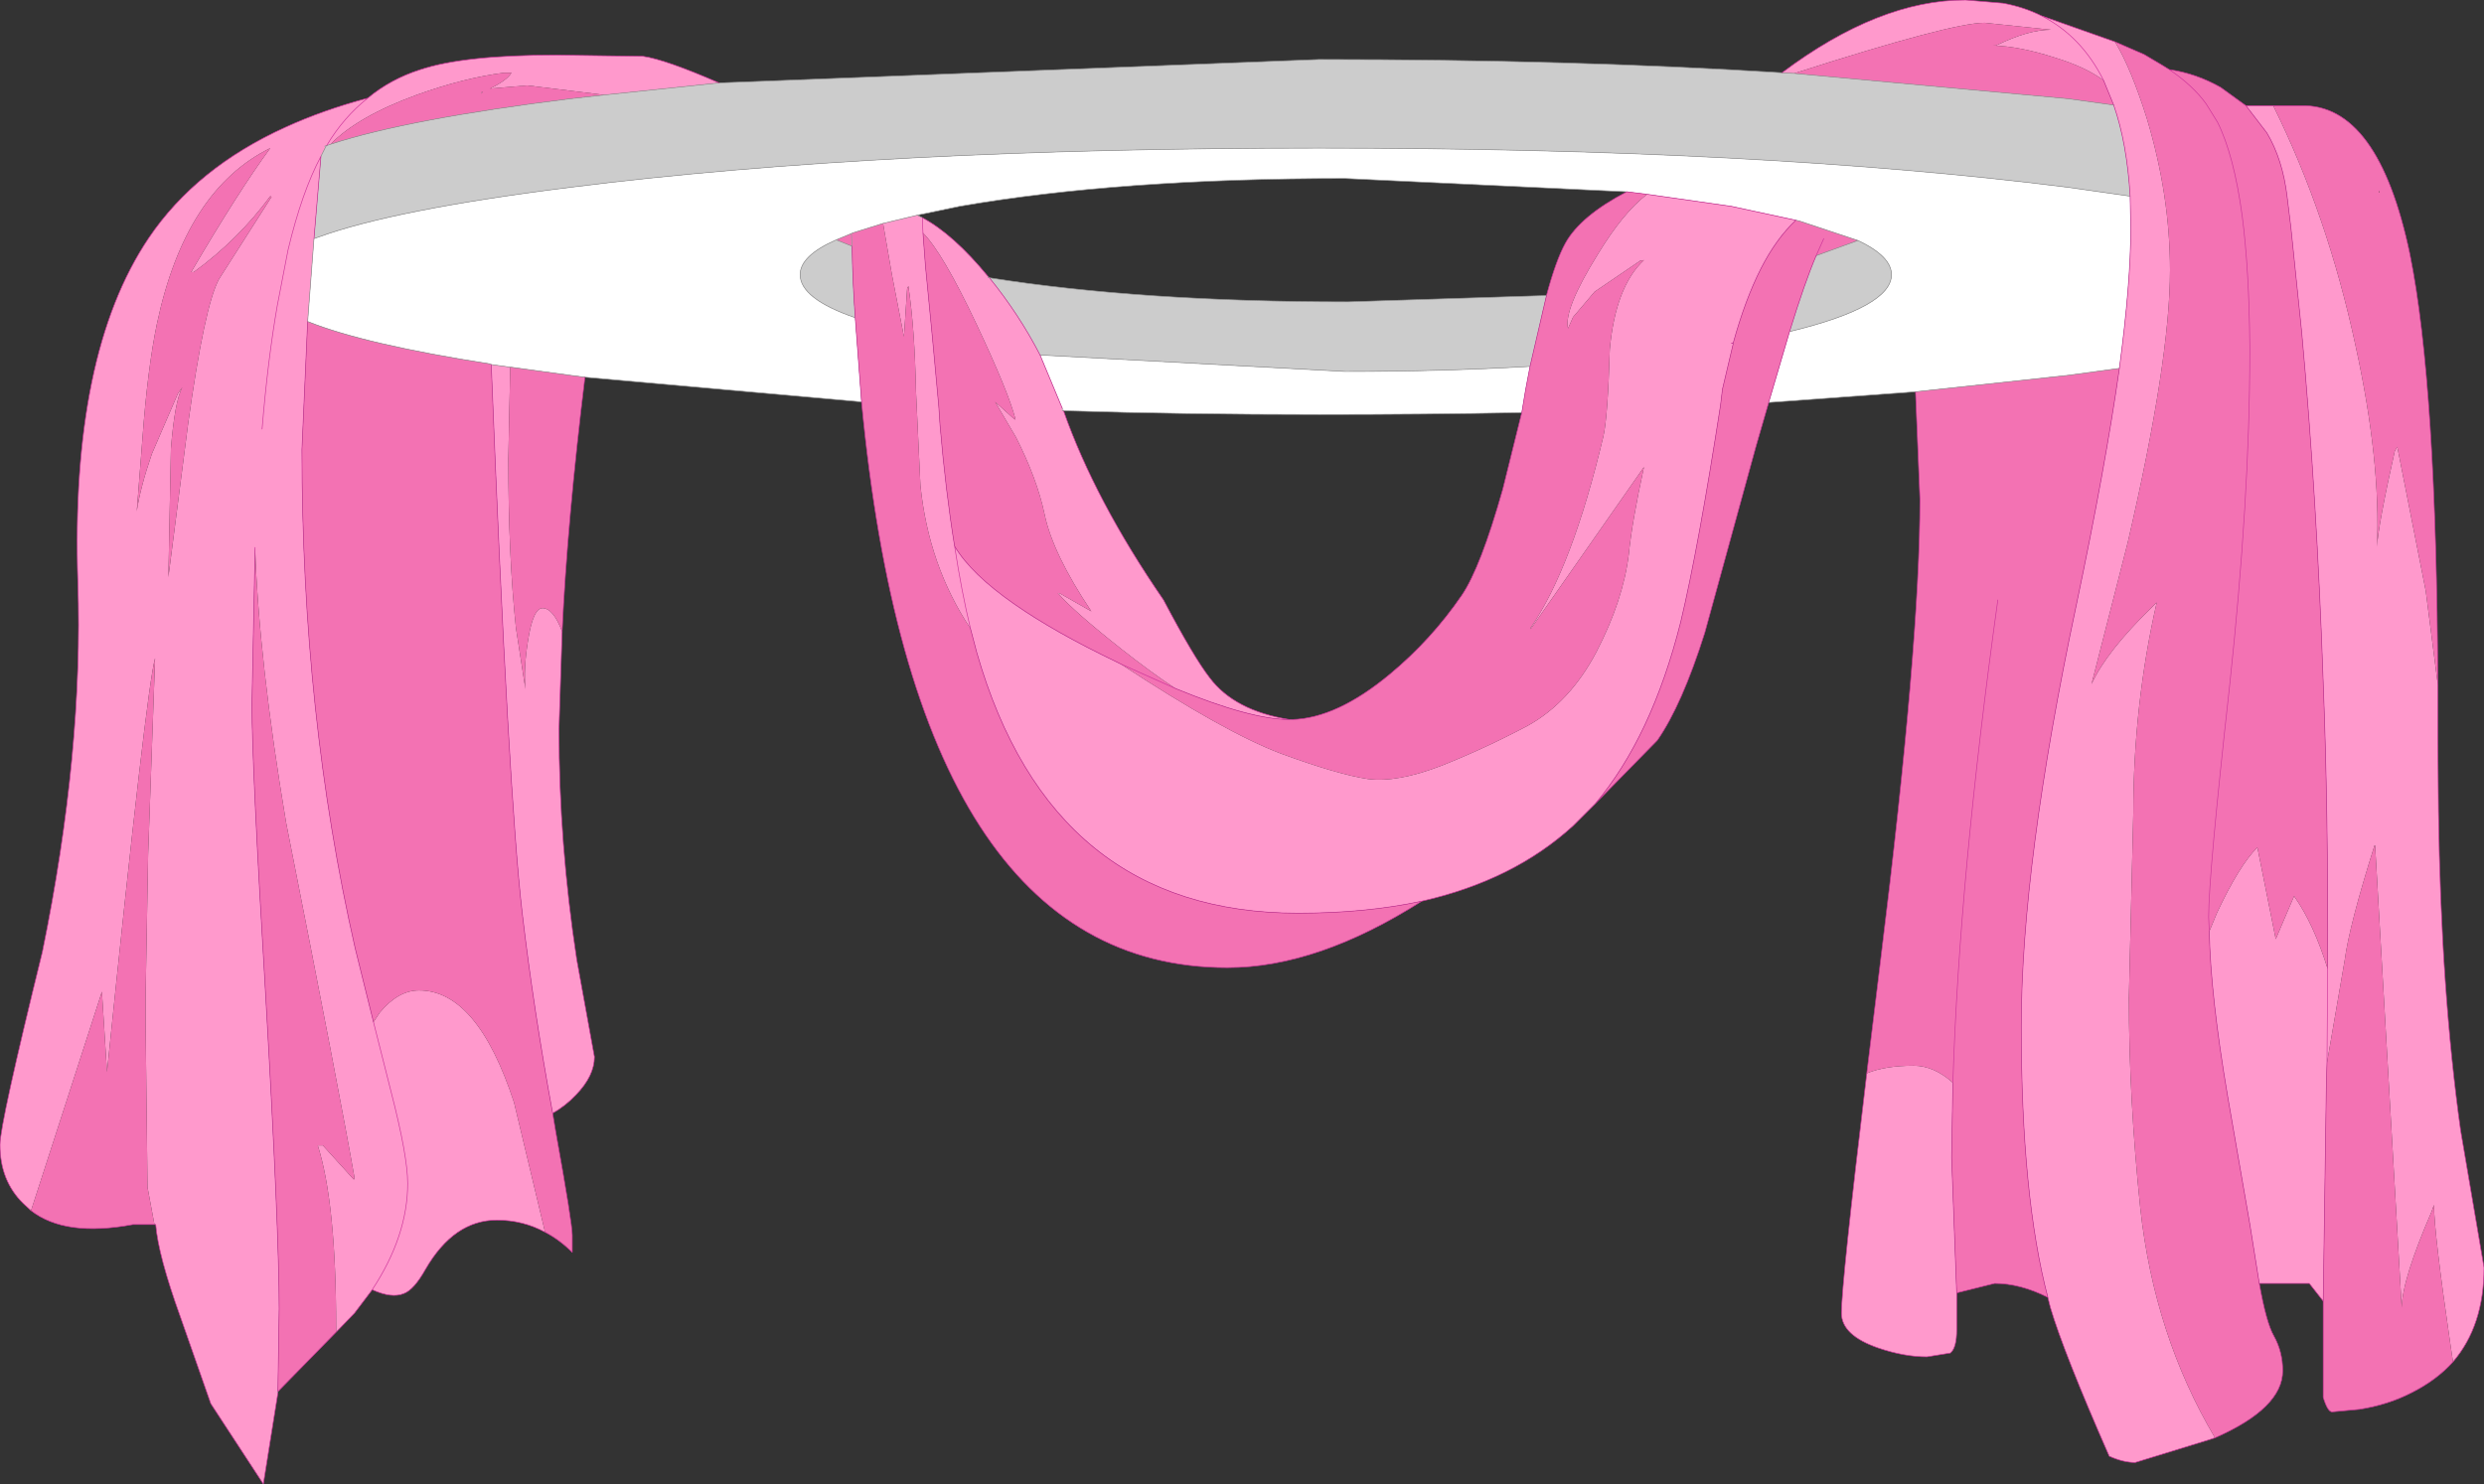
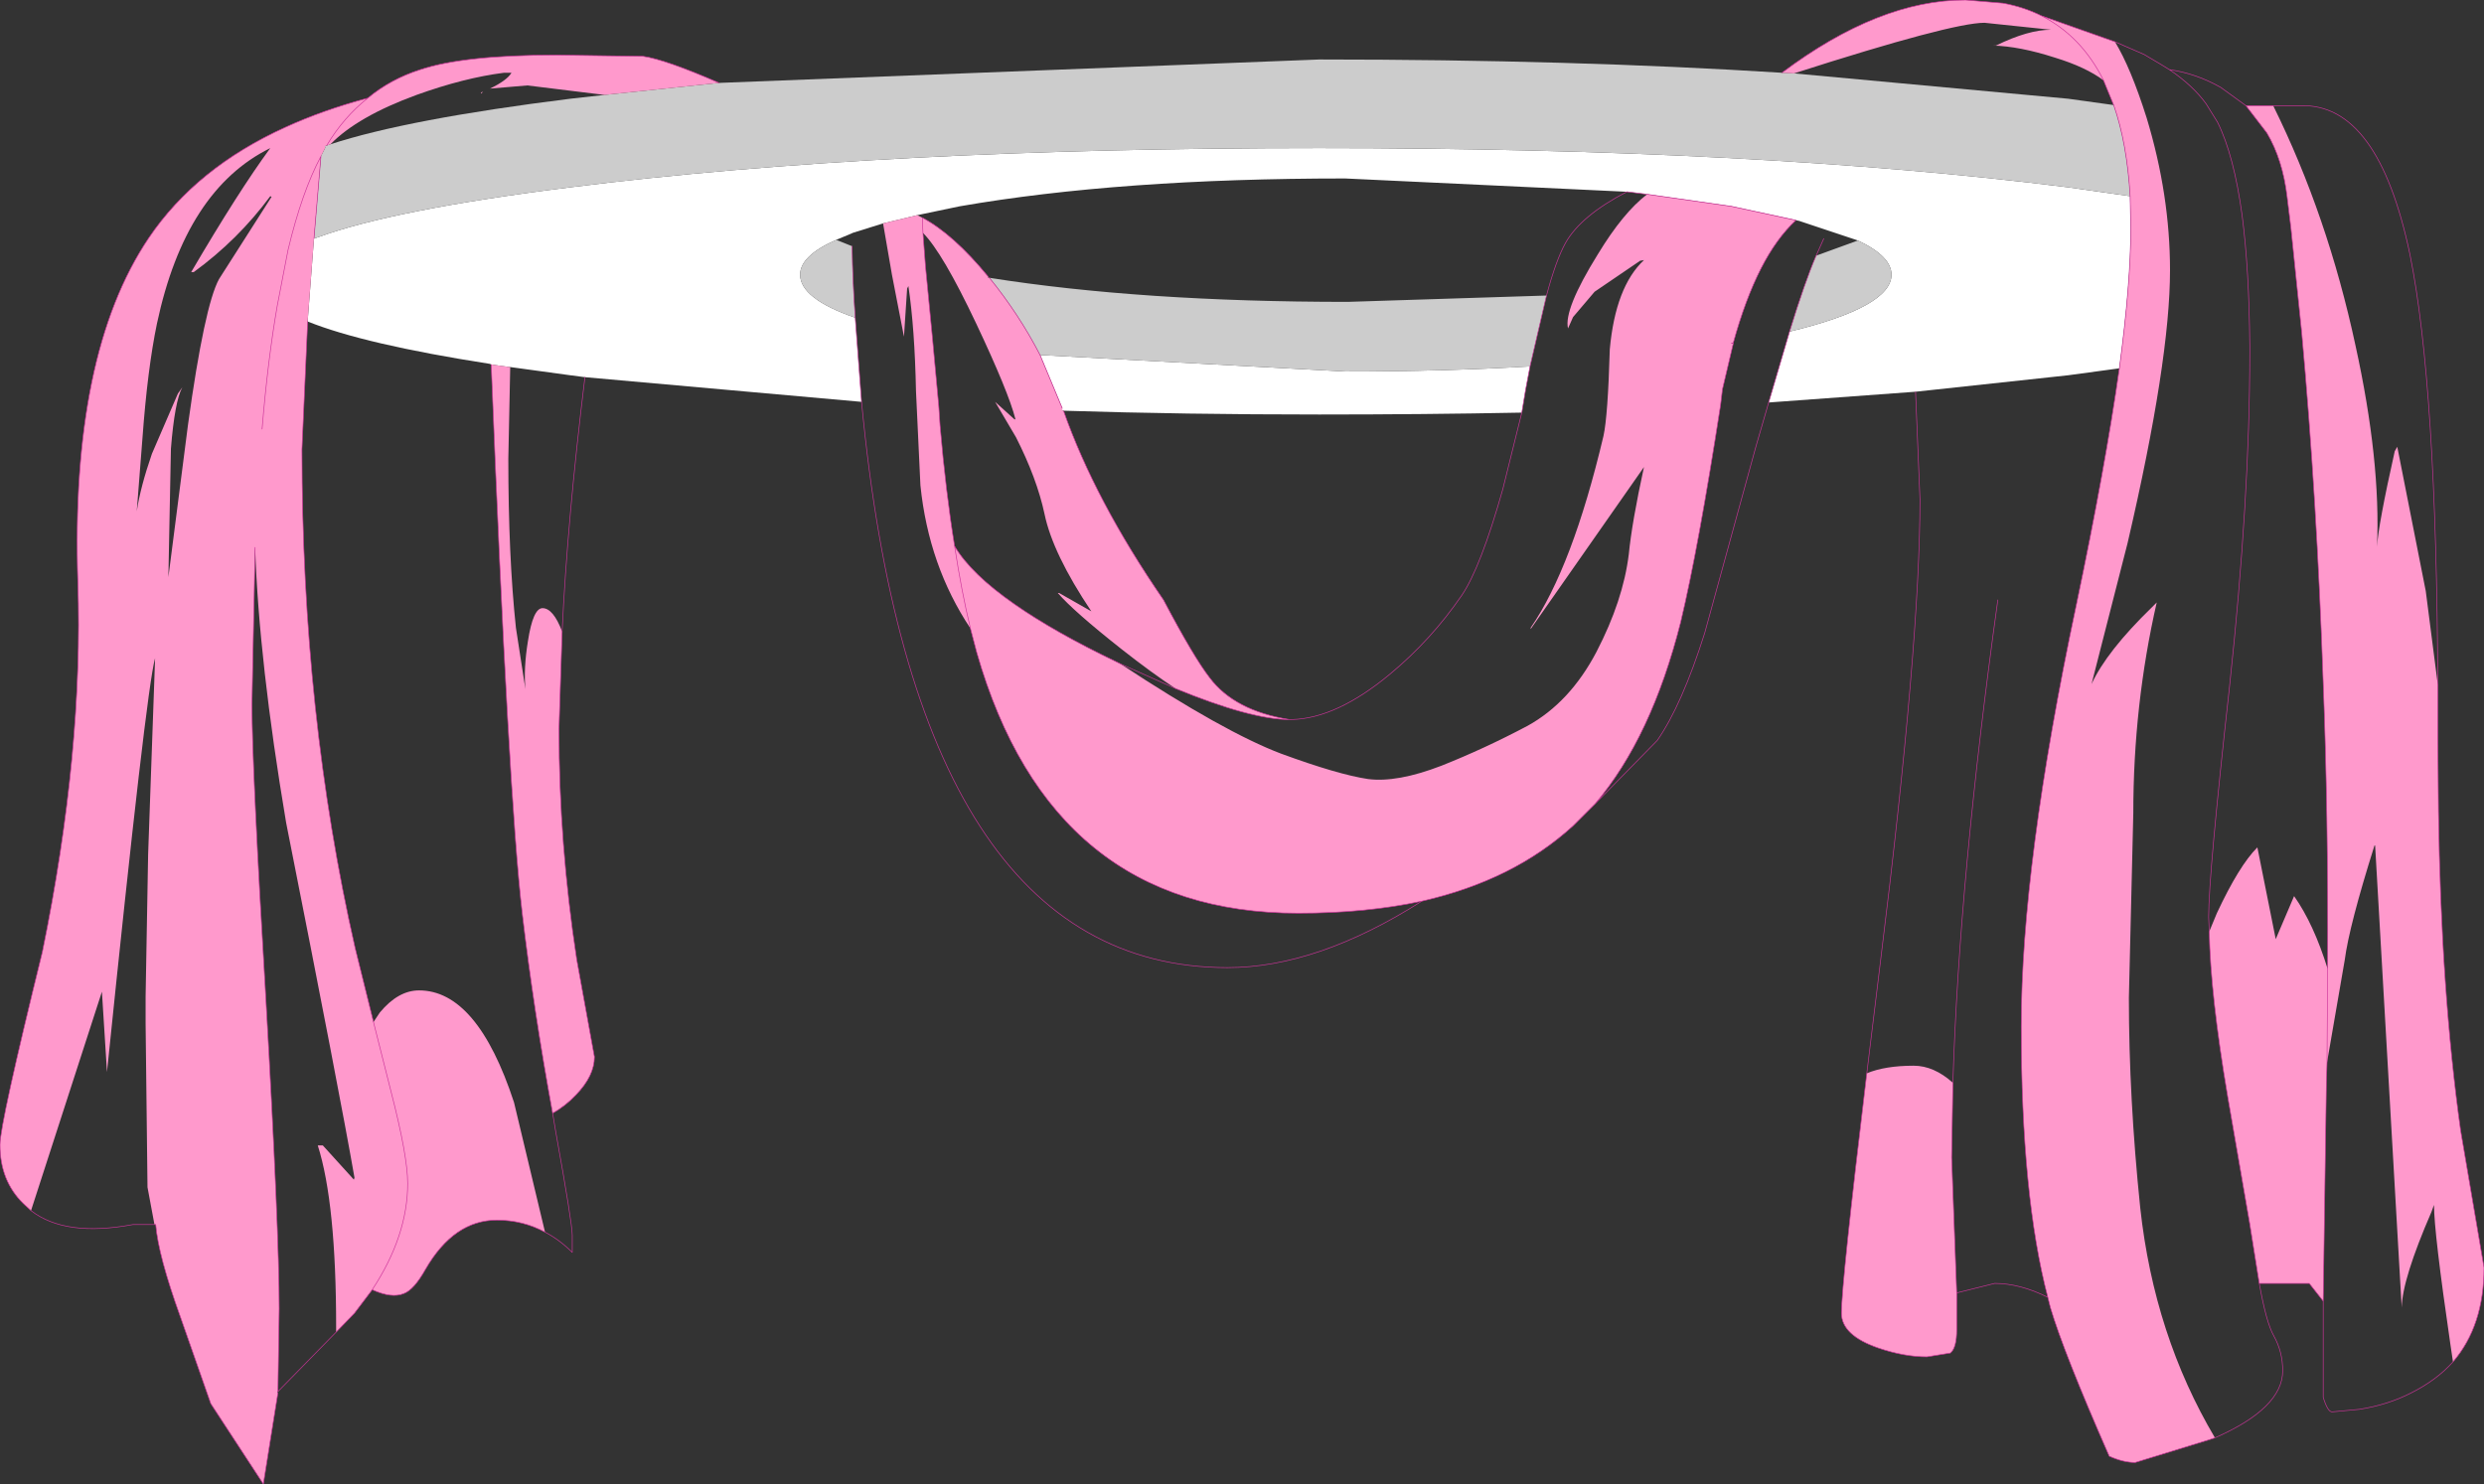
<svg xmlns="http://www.w3.org/2000/svg" height="117.25px" width="196.2px">
  <rect width="100%" height="100%" fill="#333333" stroke="none" />
  <g transform="matrix(1.0, 0.0, 0.0, 1.0, 45.2, 254.6)">
    <path d="M106.1 -223.65 L94.5 -222.8 96.15 -228.4 Q104.2 -230.35 104.2 -232.9 104.2 -234.35 101.55 -235.6 L96.9 -237.15 96.65 -237.2 91.55 -238.3 84.9 -239.25 83.3 -239.45 61.05 -240.5 Q43.25 -240.5 30.6 -238.3 L27.25 -237.6 24.55 -236.95 22.15 -236.2 22.05 -236.15 20.85 -235.65 Q18.0 -234.4 18.0 -232.9 18.0 -231.0 22.35 -229.5 L22.85 -222.85 1.0 -224.8 -0.15 -224.95 -4.9 -225.6 -4.95 -225.6 -6.4 -225.8 -6.5 -225.85 Q-16.45 -227.4 -20.9 -229.2 L-20.4 -235.75 -20.1 -235.85 Q-14.1 -238.05 -0.15 -239.8 24.4 -242.9 59.0 -242.9 93.65 -242.9 118.15 -239.8 L123.05 -239.1 123.1 -236.55 Q123.1 -232.25 122.2 -225.5 L118.15 -224.95 106.1 -223.65 M38.8 -222.15 L38.7 -222.15 38.7 -222.35 36.95 -226.55 61.05 -225.25 Q68.85 -225.25 75.65 -225.65 L75.3 -223.8 75.0 -222.0 Q67.3 -221.85 59.0 -221.85 48.4 -221.85 38.8 -222.15 L38.7 -222.35 38.8 -222.15 M91.7 -227.5 L91.7 -227.45 91.55 -227.5 91.7 -227.5" fill="#ffffff" fill-rule="evenodd" stroke="none" />
    <path d="M-19.4 -243.1 L-19.1 -243.2 Q-13.0 -245.2 -0.15 -246.8 L2.55 -247.1 11.6 -248.05 59.0 -249.9 Q78.95 -249.9 95.55 -248.85 L96.5 -248.8 118.15 -246.8 121.75 -246.3 Q122.8 -243.3 123.05 -239.1 L118.15 -239.8 Q93.65 -242.9 59.0 -242.9 24.4 -242.9 -0.15 -239.8 -14.1 -238.05 -20.1 -235.85 L-20.4 -235.75 -19.85 -242.25 -19.5 -242.95 -19.4 -243.1 -19.5 -242.95 -19.55 -243.05 -19.4 -243.1 M32.95 -232.65 Q44.95 -230.75 61.25 -230.75 L76.95 -231.25 75.65 -225.65 Q68.85 -225.25 61.05 -225.25 L36.95 -226.55 Q35.3 -229.75 32.95 -232.65 M20.85 -235.65 L22.1 -235.15 Q22.15 -232.25 22.35 -229.5 18.0 -231.0 18.0 -232.9 18.0 -234.4 20.85 -235.65 M101.55 -235.6 Q104.2 -234.35 104.2 -232.9 104.2 -230.35 96.15 -228.4 97.35 -232.3 98.25 -234.4 L101.55 -235.6" fill="#cccccc" fill-rule="evenodd" stroke="none" />
-     <path d="M32.85 -232.75 L32.95 -232.65 32.85 -232.65 32.85 -232.75" fill="#ffcccc" fill-rule="evenodd" stroke="none" />
    <path d="M-16.15 -246.85 Q-14.35 -248.35 -12.0 -249.1 -8.55 -250.25 -1.25 -250.25 L5.6 -250.15 Q7.35 -249.9 11.6 -248.05 L2.55 -247.1 -3.55 -247.85 -6.5 -247.6 Q-5.15 -248.25 -4.8 -248.85 L-5.4 -248.85 Q-8.55 -248.45 -12.3 -247.1 -16.95 -245.4 -19.1 -243.2 L-19.4 -243.1 Q-18.05 -245.35 -16.15 -246.85 -18.05 -245.35 -19.4 -243.1 L-19.55 -243.05 -19.5 -242.95 -19.85 -242.25 -20.4 -235.75 -20.9 -229.2 -21.35 -219.1 Q-21.35 -198.15 -17.15 -179.7 L-15.7 -173.85 -15.2 -174.6 Q-13.75 -176.35 -12.1 -176.35 -7.5 -176.35 -4.6 -167.5 L-2.15 -157.25 Q-3.9 -158.2 -5.95 -158.2 -9.35 -158.2 -11.6 -154.3 -12.5 -152.7 -13.3 -152.4 -14.25 -152.0 -15.8 -152.7 L-17.2 -150.85 -18.65 -149.35 -18.65 -149.75 Q-18.65 -159.55 -20.1 -164.1 L-19.7 -164.1 -17.25 -161.4 -17.2 -161.55 Q-18.35 -168.15 -22.6 -189.6 -24.75 -202.35 -25.05 -211.35 L-25.3 -198.95 Q-25.3 -194.0 -24.2 -175.65 -23.15 -157.35 -23.15 -151.2 L-23.25 -144.65 -23.3 -144.6 -23.25 -144.55 -24.4 -137.35 -28.55 -143.7 -30.95 -150.55 Q-32.7 -155.4 -32.9 -157.85 L-33.0 -157.85 -33.55 -160.8 -33.7 -173.75 -33.7 -175.85 -33.5 -187.1 -32.95 -202.6 Q-33.65 -200.15 -36.75 -169.9 L-37.15 -176.25 -42.75 -158.95 -43.35 -159.5 Q-45.2 -161.3 -45.2 -164.15 -45.2 -165.8 -41.85 -179.4 -38.6 -195.25 -39.05 -208.6 -39.65 -226.6 -33.45 -235.8 -29.7 -241.35 -22.65 -244.55 -19.7 -245.9 -16.15 -246.85 M95.55 -248.85 Q103.2 -254.6 110.05 -254.6 L113.0 -254.35 Q114.65 -254.05 116.05 -253.35 L121.85 -251.3 Q123.1 -249.25 124.35 -245.3 126.2 -239.2 126.2 -233.25 126.2 -226.1 122.85 -211.7 L120.0 -200.55 Q121.2 -203.15 124.75 -206.6 L125.15 -207.0 Q123.3 -198.9 123.3 -190.35 L122.95 -175.75 Q122.95 -167.85 123.85 -159.15 124.95 -149.1 129.75 -141.0 L129.3 -140.85 123.45 -139.05 Q122.5 -139.05 121.4 -139.55 117.8 -147.75 116.75 -151.3 L116.55 -152.1 Q114.45 -160.1 114.45 -173.5 114.45 -186.3 118.8 -206.8 121.1 -217.75 122.2 -225.5 123.1 -232.25 123.1 -236.55 L123.05 -239.1 Q122.8 -243.3 121.75 -246.3 L120.95 -248.25 Q119.55 -249.3 117.1 -250.05 114.3 -250.95 112.2 -251.0 L112.45 -251.0 Q115.0 -252.25 116.8 -252.25 L111.55 -252.8 Q108.95 -252.8 96.5 -248.8 L95.55 -248.85 M132.2 -246.25 L134.35 -246.25 Q138.65 -237.55 140.85 -227.3 142.85 -218.2 142.55 -211.4 142.65 -213.15 143.95 -218.95 L144.15 -219.3 146.4 -207.9 147.35 -200.5 147.35 -196.35 147.4 -190.5 Q147.6 -176.35 149.15 -165.3 L151.0 -154.45 Q151.0 -149.85 148.55 -147.0 L148.35 -148.35 Q147.05 -157.25 147.05 -159.4 L146.85 -158.85 Q144.55 -153.55 144.5 -151.3 L142.4 -187.8 142.35 -187.8 Q140.35 -181.45 140.0 -178.75 L138.6 -170.65 138.65 -178.05 138.6 -170.65 138.55 -169.0 138.3 -151.8 137.2 -153.2 133.25 -153.2 132.5 -157.9 130.75 -168.0 Q129.4 -175.95 129.3 -181.0 L129.9 -182.45 Q131.65 -186.2 133.1 -187.65 L134.55 -180.4 136.0 -183.8 Q137.55 -181.6 138.65 -178.05 138.7 -190.55 138.3 -200.65 137.8 -215.25 136.6 -228.35 L135.75 -236.6 135.45 -239.05 Q135.1 -242.0 133.85 -244.1 L132.2 -246.25 M109.35 -152.45 L109.35 -149.55 Q109.35 -148.1 108.85 -147.7 L107.0 -147.4 Q105.2 -147.4 103.15 -148.1 100.25 -149.1 100.25 -150.85 100.25 -153.2 102.25 -169.8 103.7 -170.4 105.95 -170.4 107.55 -170.4 109.05 -169.05 L108.95 -163.15 109.35 -152.45 M80.8 -191.1 L79.05 -189.35 Q74.35 -185.05 67.1 -183.4 62.7 -182.45 57.35 -182.45 37.85 -182.45 31.95 -203.05 L31.45 -204.95 Q28.15 -209.9 27.5 -216.25 L27.15 -223.7 Q27.05 -228.65 26.55 -232.0 L26.45 -231.8 26.2 -228.0 25.25 -232.9 24.55 -236.95 27.25 -237.6 27.65 -237.4 Q30.1 -236.1 32.85 -232.75 L32.85 -232.65 32.95 -232.65 Q35.3 -229.75 36.95 -226.55 L38.7 -222.35 38.7 -222.15 38.8 -222.15 Q41.3 -215.05 46.7 -207.2 49.1 -202.65 50.35 -201.05 52.3 -198.45 56.65 -197.75 53.6 -197.75 47.65 -200.2 45.75 -201.45 43.4 -203.3 39.6 -206.3 38.35 -207.75 L38.45 -207.75 41.0 -206.3 Q37.95 -210.85 37.3 -214.0 36.7 -216.8 35.05 -220.05 L33.4 -222.85 34.95 -221.45 35.0 -221.5 Q34.45 -223.65 31.9 -229.05 29.25 -234.65 27.7 -236.2 L27.9 -233.55 28.45 -227.9 28.95 -222.5 29.05 -221.0 Q29.5 -215.75 30.2 -211.45 30.75 -207.85 31.45 -204.95 30.75 -207.85 30.2 -211.45 31.5 -209.25 34.95 -206.85 38.1 -204.65 43.0 -202.3 L43.3 -202.15 Q51.5 -196.75 56.0 -195.05 60.5 -193.4 62.85 -193.05 65.15 -192.75 68.65 -194.1 72.05 -195.45 75.45 -197.25 78.8 -199.1 80.9 -203.1 83.0 -207.15 83.45 -210.8 83.7 -213.35 84.65 -217.7 L75.7 -204.9 75.7 -205.0 Q79.0 -209.8 81.45 -220.15 81.8 -221.75 81.95 -227.0 82.4 -231.95 84.65 -234.05 L84.35 -234.0 80.75 -231.55 79.05 -229.55 78.65 -228.65 Q78.3 -230.15 81.0 -234.5 83.0 -237.8 84.9 -239.25 L91.55 -238.3 96.65 -237.2 Q95.1 -235.75 93.9 -233.4 92.65 -230.95 91.7 -227.5 L91.55 -227.5 91.7 -227.45 90.85 -223.85 90.7 -222.6 Q88.95 -211.3 87.55 -205.45 85.25 -196.35 80.8 -191.1 M-0.8 -204.7 L-1.05 -197.0 Q-1.05 -187.95 0.35 -178.8 L1.75 -171.1 Q1.75 -169.6 0.3 -168.1 -0.55 -167.2 -1.55 -166.65 -3.05 -174.8 -3.95 -182.45 -5.05 -191.85 -6.4 -225.8 L-4.95 -225.6 -4.9 -225.6 -5.05 -218.35 Q-5.05 -210.65 -4.45 -205.0 L-3.7 -200.15 Q-3.85 -201.8 -3.5 -203.95 -3.1 -206.55 -2.35 -206.55 -1.5 -206.55 -0.8 -204.7 M27.65 -237.4 L27.7 -236.2 27.65 -237.4 M116.05 -253.35 Q119.2 -251.75 120.95 -248.25 119.2 -251.75 116.05 -253.35 M-7.2 -247.2 L-7.2 -247.3 -7.05 -247.35 -7.2 -247.2 M-23.75 -239.05 L-23.85 -239.1 Q-26.4 -235.65 -29.9 -233.1 L-30.1 -233.1 Q-26.35 -239.5 -23.85 -242.9 -30.55 -239.6 -32.8 -229.05 -33.55 -225.45 -33.95 -219.95 L-34.4 -214.2 Q-34.1 -216.15 -33.2 -218.75 L-31.15 -223.5 -30.8 -224.0 Q-31.4 -222.9 -31.7 -219.15 L-31.9 -209.0 -30.35 -221.05 Q-29.05 -230.45 -27.9 -232.55 L-23.75 -239.05 M-24.65 -239.5 L-24.65 -239.4 -24.65 -239.5 M-24.5 -220.7 Q-24.05 -226.15 -23.3 -230.45 L-22.45 -234.85 Q-21.35 -239.45 -19.85 -242.25 -21.35 -239.45 -22.45 -234.85 L-23.3 -230.45 Q-24.05 -226.15 -24.5 -220.7 M-15.8 -152.7 Q-13.0 -156.95 -13.0 -161.1 -13.0 -163.25 -14.3 -168.3 L-15.7 -173.85 -14.3 -168.3 Q-13.0 -163.25 -13.0 -161.1 -13.0 -156.95 -15.8 -152.7" fill="#ff99cc" fill-rule="evenodd" stroke="none" />
-     <path d="M-19.1 -243.2 Q-16.95 -245.4 -12.3 -247.1 -8.55 -248.45 -5.4 -248.85 L-4.8 -248.85 Q-5.15 -248.25 -6.5 -247.6 L-3.55 -247.85 2.55 -247.1 -0.15 -246.8 Q-13.0 -245.2 -19.1 -243.2 M121.85 -251.3 L124.15 -250.3 125.5 -249.5 126.15 -249.1 Q128.25 -248.8 130.2 -247.7 L132.2 -246.25 133.85 -244.1 Q135.1 -242.0 135.45 -239.05 L135.75 -236.6 136.6 -228.35 Q137.8 -215.25 138.3 -200.65 138.7 -190.55 138.65 -178.05 137.55 -181.6 136.0 -183.8 L134.55 -180.4 133.1 -187.65 Q131.65 -186.2 129.9 -182.45 L129.3 -181.0 129.25 -182.15 Q129.25 -185.5 130.9 -200.35 132.5 -215.25 132.5 -226.7 L132.5 -227.3 Q132.45 -233.3 131.9 -237.55 131.25 -242.35 129.95 -244.95 L129.05 -246.4 Q128.0 -247.85 126.15 -249.1 128.0 -247.85 129.05 -246.4 L129.95 -244.95 Q131.25 -242.35 131.9 -237.55 132.45 -233.3 132.5 -227.3 L132.5 -226.7 Q132.5 -215.25 130.9 -200.35 129.25 -185.5 129.25 -182.15 L129.3 -181.0 Q129.4 -175.95 130.75 -168.0 L132.5 -157.9 133.25 -153.2 Q133.8 -150.1 134.4 -149.05 135.1 -147.8 135.1 -146.3 135.1 -143.35 129.75 -141.0 124.95 -149.1 123.85 -159.15 122.95 -167.85 122.95 -175.75 L123.3 -190.35 Q123.3 -198.9 125.15 -207.0 L124.75 -206.6 Q121.2 -203.15 120.0 -200.55 L122.85 -211.7 Q126.2 -226.1 126.2 -233.25 126.2 -239.2 124.35 -245.3 123.1 -249.25 121.85 -251.3 M134.35 -246.25 L136.5 -246.25 Q142.65 -246.45 145.15 -234.5 147.25 -224.15 147.35 -200.5 L146.4 -207.9 144.15 -219.3 143.95 -218.95 Q142.65 -213.15 142.55 -211.4 142.85 -218.2 140.85 -227.3 138.65 -237.55 134.35 -246.25 M148.55 -147.0 Q147.25 -145.55 145.25 -144.55 143.4 -143.6 141.15 -143.25 L139.0 -143.05 Q138.65 -143.05 138.3 -144.2 L138.3 -144.55 138.3 -151.0 138.3 -151.8 138.55 -169.0 138.6 -170.65 140.0 -178.75 Q140.35 -181.45 142.35 -187.8 L142.4 -187.8 144.5 -151.3 Q144.55 -153.55 146.85 -158.85 L147.05 -159.4 Q147.05 -157.25 148.35 -148.35 L148.55 -147.0 M116.55 -152.1 Q114.35 -153.2 112.35 -153.2 L109.35 -152.45 108.95 -163.15 109.05 -169.05 Q107.55 -170.4 105.95 -170.4 103.7 -170.4 102.25 -169.8 L103.35 -178.8 Q106.45 -203.75 106.45 -215.15 L106.1 -223.65 118.15 -224.95 122.2 -225.5 Q121.1 -217.75 118.8 -206.8 114.45 -186.3 114.45 -173.5 114.45 -160.1 116.55 -152.1 M94.5 -222.8 L93.5 -219.35 89.45 -204.6 Q87.65 -198.9 85.7 -196.1 L80.8 -191.1 Q85.25 -196.35 87.55 -205.45 88.95 -211.3 90.7 -222.6 L90.85 -223.85 91.7 -227.45 91.7 -227.5 Q92.65 -230.95 93.9 -233.4 95.1 -235.75 96.65 -237.2 L96.9 -237.15 101.55 -235.6 98.25 -234.4 Q97.35 -232.3 96.15 -228.4 L94.5 -222.8 M67.1 -183.4 Q58.85 -178.15 51.75 -178.15 27.1 -178.15 22.85 -222.85 L22.35 -229.5 Q22.15 -232.25 22.1 -235.15 L20.85 -235.65 22.05 -236.15 22.15 -236.2 24.55 -236.95 25.25 -232.9 26.2 -228.0 26.45 -231.8 26.55 -232.0 Q27.05 -228.65 27.15 -223.7 L27.5 -216.25 Q28.15 -209.9 31.45 -204.95 L31.95 -203.05 Q37.85 -182.45 57.35 -182.45 62.7 -182.45 67.1 -183.4 M1.0 -224.8 Q-0.4 -213.35 -0.8 -204.7 -1.5 -206.55 -2.35 -206.55 -3.1 -206.55 -3.5 -203.95 -3.85 -201.8 -3.7 -200.15 L-4.45 -205.0 Q-5.05 -210.65 -5.05 -218.35 L-4.9 -225.6 -0.15 -224.95 1.0 -224.8 M-1.55 -166.65 L-1.3 -165.15 Q0.0 -157.95 0.0 -157.0 L0.0 -155.65 Q-1.0 -156.65 -2.15 -157.25 L-4.6 -167.5 Q-7.5 -176.35 -12.1 -176.35 -13.75 -176.35 -15.2 -174.6 L-15.7 -173.85 -17.15 -179.7 Q-21.35 -198.15 -21.35 -219.1 L-20.9 -229.2 Q-16.45 -227.4 -6.5 -225.85 L-6.4 -225.8 Q-5.05 -191.85 -3.95 -182.45 -3.05 -174.8 -1.55 -166.65 M-18.65 -149.35 L-23.25 -144.65 -23.15 -151.2 Q-23.15 -157.35 -24.2 -175.65 -25.3 -194.0 -25.3 -198.95 L-25.05 -211.35 Q-24.75 -202.35 -22.6 -189.6 -18.35 -168.15 -17.2 -161.55 L-17.25 -161.4 -19.7 -164.1 -20.1 -164.1 Q-18.65 -159.55 -18.65 -149.75 L-18.65 -149.35 M-33.0 -157.85 L-34.7 -157.85 Q-40.05 -156.85 -42.75 -158.95 L-37.15 -176.25 -36.75 -169.9 Q-33.65 -200.15 -32.95 -202.6 L-33.5 -187.1 -33.7 -175.85 -33.7 -173.75 -33.55 -160.8 -33.0 -157.85 M76.95 -231.25 Q77.7 -234.05 78.45 -235.4 79.65 -237.55 83.3 -239.45 L84.9 -239.25 Q83.0 -237.8 81.0 -234.5 78.3 -230.15 78.65 -228.65 L79.05 -229.55 80.75 -231.55 84.35 -234.0 84.65 -234.05 Q82.4 -231.95 81.95 -227.0 81.8 -221.75 81.45 -220.15 79.0 -209.8 75.7 -205.0 L75.7 -204.9 84.65 -217.7 Q83.7 -213.35 83.45 -210.8 83.0 -207.15 80.9 -203.1 78.8 -199.1 75.45 -197.25 72.05 -195.45 68.65 -194.1 65.15 -192.75 62.85 -193.05 60.5 -193.4 56.0 -195.05 51.5 -196.75 43.3 -202.15 L43.0 -202.3 Q38.1 -204.65 34.95 -206.85 31.5 -209.25 30.2 -211.45 29.5 -215.75 29.05 -221.0 L28.95 -222.5 28.45 -227.9 27.9 -233.55 27.7 -236.2 Q29.25 -234.65 31.9 -229.05 34.45 -223.65 35.0 -221.5 L34.95 -221.45 33.4 -222.85 35.05 -220.05 Q36.7 -216.8 37.3 -214.0 37.95 -210.85 41.0 -206.3 L38.45 -207.75 38.35 -207.75 Q39.6 -206.3 43.4 -203.3 45.75 -201.45 47.65 -200.2 53.6 -197.75 56.65 -197.75 L56.85 -197.75 Q60.4 -197.85 64.6 -201.35 67.85 -204.05 70.25 -207.55 71.75 -209.75 73.5 -215.95 L75.0 -222.0 75.3 -223.8 75.65 -225.65 76.95 -231.25 M22.05 -236.15 L22.1 -235.15 22.05 -236.15 M47.65 -200.2 L43.3 -202.15 47.65 -200.2 M96.5 -248.8 Q108.95 -252.8 111.55 -252.8 L116.8 -252.25 Q115.0 -252.25 112.45 -251.0 L112.2 -251.0 Q114.3 -250.95 117.1 -250.05 119.55 -249.3 120.95 -248.25 L121.75 -246.3 118.15 -246.8 96.5 -248.8 M98.25 -234.4 L98.85 -235.75 98.25 -234.4 M142.75 -239.4 L142.7 -239.55 142.7 -239.4 142.75 -239.4 M112.6 -207.2 Q109.55 -185.3 109.05 -169.05 109.55 -185.3 112.6 -207.2 M-7.2 -247.2 L-7.05 -247.35 -7.2 -247.3 -7.2 -247.2 M-23.75 -239.05 L-27.9 -232.55 Q-29.05 -230.45 -30.35 -221.05 L-31.9 -209.0 -31.7 -219.15 Q-31.4 -222.9 -30.8 -224.0 L-31.15 -223.5 -33.2 -218.75 Q-34.1 -216.15 -34.4 -214.2 L-33.95 -219.95 Q-33.55 -225.45 -32.8 -229.05 -30.55 -239.6 -23.85 -242.9 -26.35 -239.5 -30.1 -233.1 L-29.9 -233.1 Q-26.4 -235.65 -23.85 -239.1 L-23.75 -239.05" fill="#f372b3" fill-rule="evenodd" stroke="none" />
-     <path d="M-19.4 -243.1 L-19.1 -243.2 Q-13.0 -245.2 -0.15 -246.8 L2.55 -247.1 11.6 -248.05 59.0 -249.9 Q78.95 -249.9 95.55 -248.85 L96.5 -248.8 118.15 -246.8 121.75 -246.3 M106.1 -223.65 L94.5 -222.8 M22.85 -222.85 L1.0 -224.8 -0.15 -224.95 -4.9 -225.6 M-23.25 -144.65 L-23.25 -144.55 M27.25 -237.6 L27.65 -237.4 M32.85 -232.75 L32.95 -232.65 Q44.95 -230.75 61.25 -230.75 L76.95 -231.25 M83.3 -239.45 L61.05 -240.5 Q43.25 -240.5 30.6 -238.3 L27.25 -237.6 24.55 -236.95 22.15 -236.2 22.05 -236.15 20.85 -235.65 Q18.0 -234.4 18.0 -232.9 18.0 -231.0 22.35 -229.5 M22.1 -235.15 L20.85 -235.65 M22.1 -235.15 L22.05 -236.15 M32.95 -232.65 L32.85 -232.65 M38.8 -222.15 L38.7 -222.15 M36.95 -226.55 L61.05 -225.25 Q68.85 -225.25 75.65 -225.65 M38.7 -222.35 L38.8 -222.15 Q48.4 -221.85 59.0 -221.85 67.3 -221.85 75.0 -222.0 M106.1 -223.65 L118.15 -224.95 122.2 -225.5 M123.05 -239.1 L118.15 -239.8 Q93.65 -242.9 59.0 -242.9 24.4 -242.9 -0.15 -239.8 -14.1 -238.05 -20.1 -235.85 L-20.4 -235.75 -20.9 -229.2 Q-16.45 -227.4 -6.5 -225.85 L-6.4 -225.8 -4.95 -225.6 M101.55 -235.6 Q104.2 -234.35 104.2 -232.9 104.2 -230.35 96.15 -228.4 M96.65 -237.2 L96.9 -237.15 101.55 -235.6 98.25 -234.4 M91.7 -227.5 L91.7 -227.45 M56.85 -197.75 L56.65 -197.75 M-19.4 -243.1 L-19.5 -242.95 -19.85 -242.25 M-19.55 -243.05 L-19.4 -243.1 M-23.25 -144.65 L-23.3 -144.6" fill="none" stroke="#999999" stroke-linecap="round" stroke-linejoin="round" stroke-width="0.05" />
    <path d="M11.6 -248.05 Q7.35 -249.9 5.6 -250.15 L-1.25 -250.25 Q-8.55 -250.25 -12.0 -249.1 -14.35 -248.35 -16.15 -246.85 -18.05 -245.35 -19.4 -243.1 M95.55 -248.85 Q103.2 -254.6 110.05 -254.6 L113.0 -254.35 Q114.65 -254.05 116.05 -253.35 L121.85 -251.3 124.15 -250.3 125.5 -249.5 126.15 -249.1 Q128.25 -248.8 130.2 -247.7 L132.2 -246.25 134.35 -246.25 136.5 -246.25 Q142.65 -246.45 145.15 -234.5 147.25 -224.15 147.35 -200.5 L147.35 -196.35 147.4 -190.5 Q147.6 -176.35 149.15 -165.3 L151.0 -154.45 Q151.0 -149.85 148.55 -147.0 147.25 -145.55 145.25 -144.55 143.4 -143.6 141.15 -143.25 L139.0 -143.05 Q138.65 -143.05 138.3 -144.2 L138.3 -144.55 138.3 -151.0 138.3 -151.8 137.2 -153.2 133.25 -153.2 Q133.8 -150.1 134.4 -149.05 135.1 -147.8 135.1 -146.3 135.1 -143.35 129.75 -141.0 L129.3 -140.85 123.45 -139.05 Q122.5 -139.05 121.4 -139.55 117.8 -147.75 116.75 -151.3 L116.55 -152.1 Q114.35 -153.2 112.35 -153.2 L109.35 -152.45 109.35 -149.55 Q109.35 -148.1 108.85 -147.7 L107.0 -147.4 Q105.2 -147.4 103.15 -148.1 100.25 -149.1 100.25 -150.85 100.25 -153.2 102.25 -169.8 L103.35 -178.8 Q106.45 -203.75 106.45 -215.15 L106.1 -223.65 M94.5 -222.8 L93.5 -219.35 89.45 -204.6 Q87.65 -198.9 85.7 -196.1 L80.8 -191.1 79.05 -189.35 Q74.35 -185.05 67.1 -183.4 58.85 -178.15 51.75 -178.15 27.1 -178.15 22.85 -222.85 L22.35 -229.5 Q22.15 -232.25 22.1 -235.15 M1.0 -224.8 Q-0.4 -213.35 -0.8 -204.7 L-1.05 -197.0 Q-1.05 -187.95 0.35 -178.8 L1.75 -171.1 Q1.75 -169.6 0.3 -168.1 -0.55 -167.2 -1.55 -166.65 L-1.3 -165.15 Q0.0 -157.95 0.0 -157.0 L0.0 -155.65 Q-1.0 -156.65 -2.15 -157.25 -3.9 -158.2 -5.95 -158.2 -9.35 -158.2 -11.6 -154.3 -12.5 -152.7 -13.3 -152.4 -14.25 -152.0 -15.8 -152.7 L-17.2 -150.85 -18.65 -149.35 -23.25 -144.65 -23.15 -151.2 Q-23.15 -157.35 -24.2 -175.65 -25.3 -194.0 -25.3 -198.95 L-25.05 -211.35 M-23.25 -144.55 L-24.4 -137.35 -28.55 -143.7 -30.95 -150.55 Q-32.7 -155.4 -32.9 -157.85 L-33.0 -157.85 -34.7 -157.85 Q-40.05 -156.85 -42.75 -158.95 L-43.35 -159.5 Q-45.2 -161.3 -45.2 -164.15 -45.2 -165.8 -41.85 -179.4 -38.6 -195.25 -39.05 -208.6 -39.65 -226.6 -33.45 -235.8 -29.7 -241.35 -22.65 -244.55 -19.7 -245.9 -16.15 -246.85 M27.65 -237.4 Q30.1 -236.1 32.85 -232.75 M76.95 -231.25 Q77.7 -234.05 78.45 -235.4 79.65 -237.55 83.3 -239.45 L84.9 -239.25 91.55 -238.3 96.65 -237.2 Q95.1 -235.75 93.9 -233.4 92.65 -230.95 91.7 -227.5 L91.55 -227.5 91.7 -227.45 90.85 -223.85 90.7 -222.6 Q88.95 -211.3 87.55 -205.45 85.25 -196.35 80.8 -191.1 M31.45 -204.95 Q30.75 -207.85 30.2 -211.45 29.5 -215.75 29.05 -221.0 L28.95 -222.5 28.45 -227.9 27.9 -233.55 27.7 -236.2 27.65 -237.4 M36.95 -226.55 Q35.3 -229.75 32.95 -232.65 M47.65 -200.2 Q53.6 -197.75 56.65 -197.75 52.3 -198.45 50.35 -201.05 49.1 -202.65 46.7 -207.2 41.3 -215.05 38.8 -222.15 M38.7 -222.35 L36.95 -226.55 M75.65 -225.65 L76.95 -231.25 M75.0 -222.0 L75.3 -223.8 75.65 -225.65 M31.45 -204.95 L31.95 -203.05 Q37.85 -182.45 57.35 -182.45 62.7 -182.45 67.1 -183.4 M30.2 -211.45 Q31.5 -209.25 34.95 -206.85 38.1 -204.65 43.0 -202.3 L43.3 -202.15 47.65 -200.2 M56.85 -197.75 Q60.4 -197.85 64.6 -201.35 67.85 -204.05 70.25 -207.55 71.75 -209.75 73.5 -215.95 L75.0 -222.0 M120.95 -248.25 Q119.2 -251.75 116.05 -253.35 M122.2 -225.5 Q123.1 -232.25 123.1 -236.55 L123.05 -239.1 Q122.8 -243.3 121.75 -246.3 L120.95 -248.25 M96.15 -228.4 L94.5 -222.8 M98.25 -234.4 Q97.35 -232.3 96.15 -228.4 M98.85 -235.75 L98.25 -234.4 M132.2 -246.25 L133.85 -244.1 Q135.1 -242.0 135.45 -239.05 L135.75 -236.6 136.6 -228.35 Q137.8 -215.25 138.3 -200.65 138.7 -190.55 138.65 -178.05 L138.6 -170.65 138.55 -169.0 138.3 -151.8 M126.15 -249.1 Q128.0 -247.85 129.05 -246.4 L129.95 -244.95 Q131.25 -242.35 131.9 -237.55 132.45 -233.3 132.5 -227.3 L132.5 -226.7 Q132.5 -215.25 130.9 -200.35 129.25 -185.5 129.25 -182.15 L129.3 -181.0 Q129.4 -175.95 130.75 -168.0 L132.5 -157.9 133.25 -153.2 M122.2 -225.5 Q121.1 -217.75 118.8 -206.8 114.45 -186.3 114.45 -173.5 114.45 -160.1 116.55 -152.1 M109.35 -152.45 L108.95 -163.15 109.05 -169.05 Q109.55 -185.3 112.6 -207.2 M56.65 -197.75 L56.85 -197.75 M-19.85 -242.25 L-20.4 -235.75 M-19.85 -242.25 Q-21.35 -239.45 -22.45 -234.85 L-23.3 -230.45 Q-24.05 -226.15 -24.5 -220.7 M-20.9 -229.2 L-21.35 -219.1 Q-21.35 -198.15 -17.15 -179.7 L-15.7 -173.85 -14.3 -168.3 Q-13.0 -163.25 -13.0 -161.1 -13.0 -156.95 -15.8 -152.7 M-6.4 -225.8 Q-5.05 -191.85 -3.95 -182.45 -3.05 -174.8 -1.55 -166.65" fill="none" stroke="#cc3399" stroke-linecap="round" stroke-linejoin="round" stroke-width="0.05" />
  </g>
</svg>